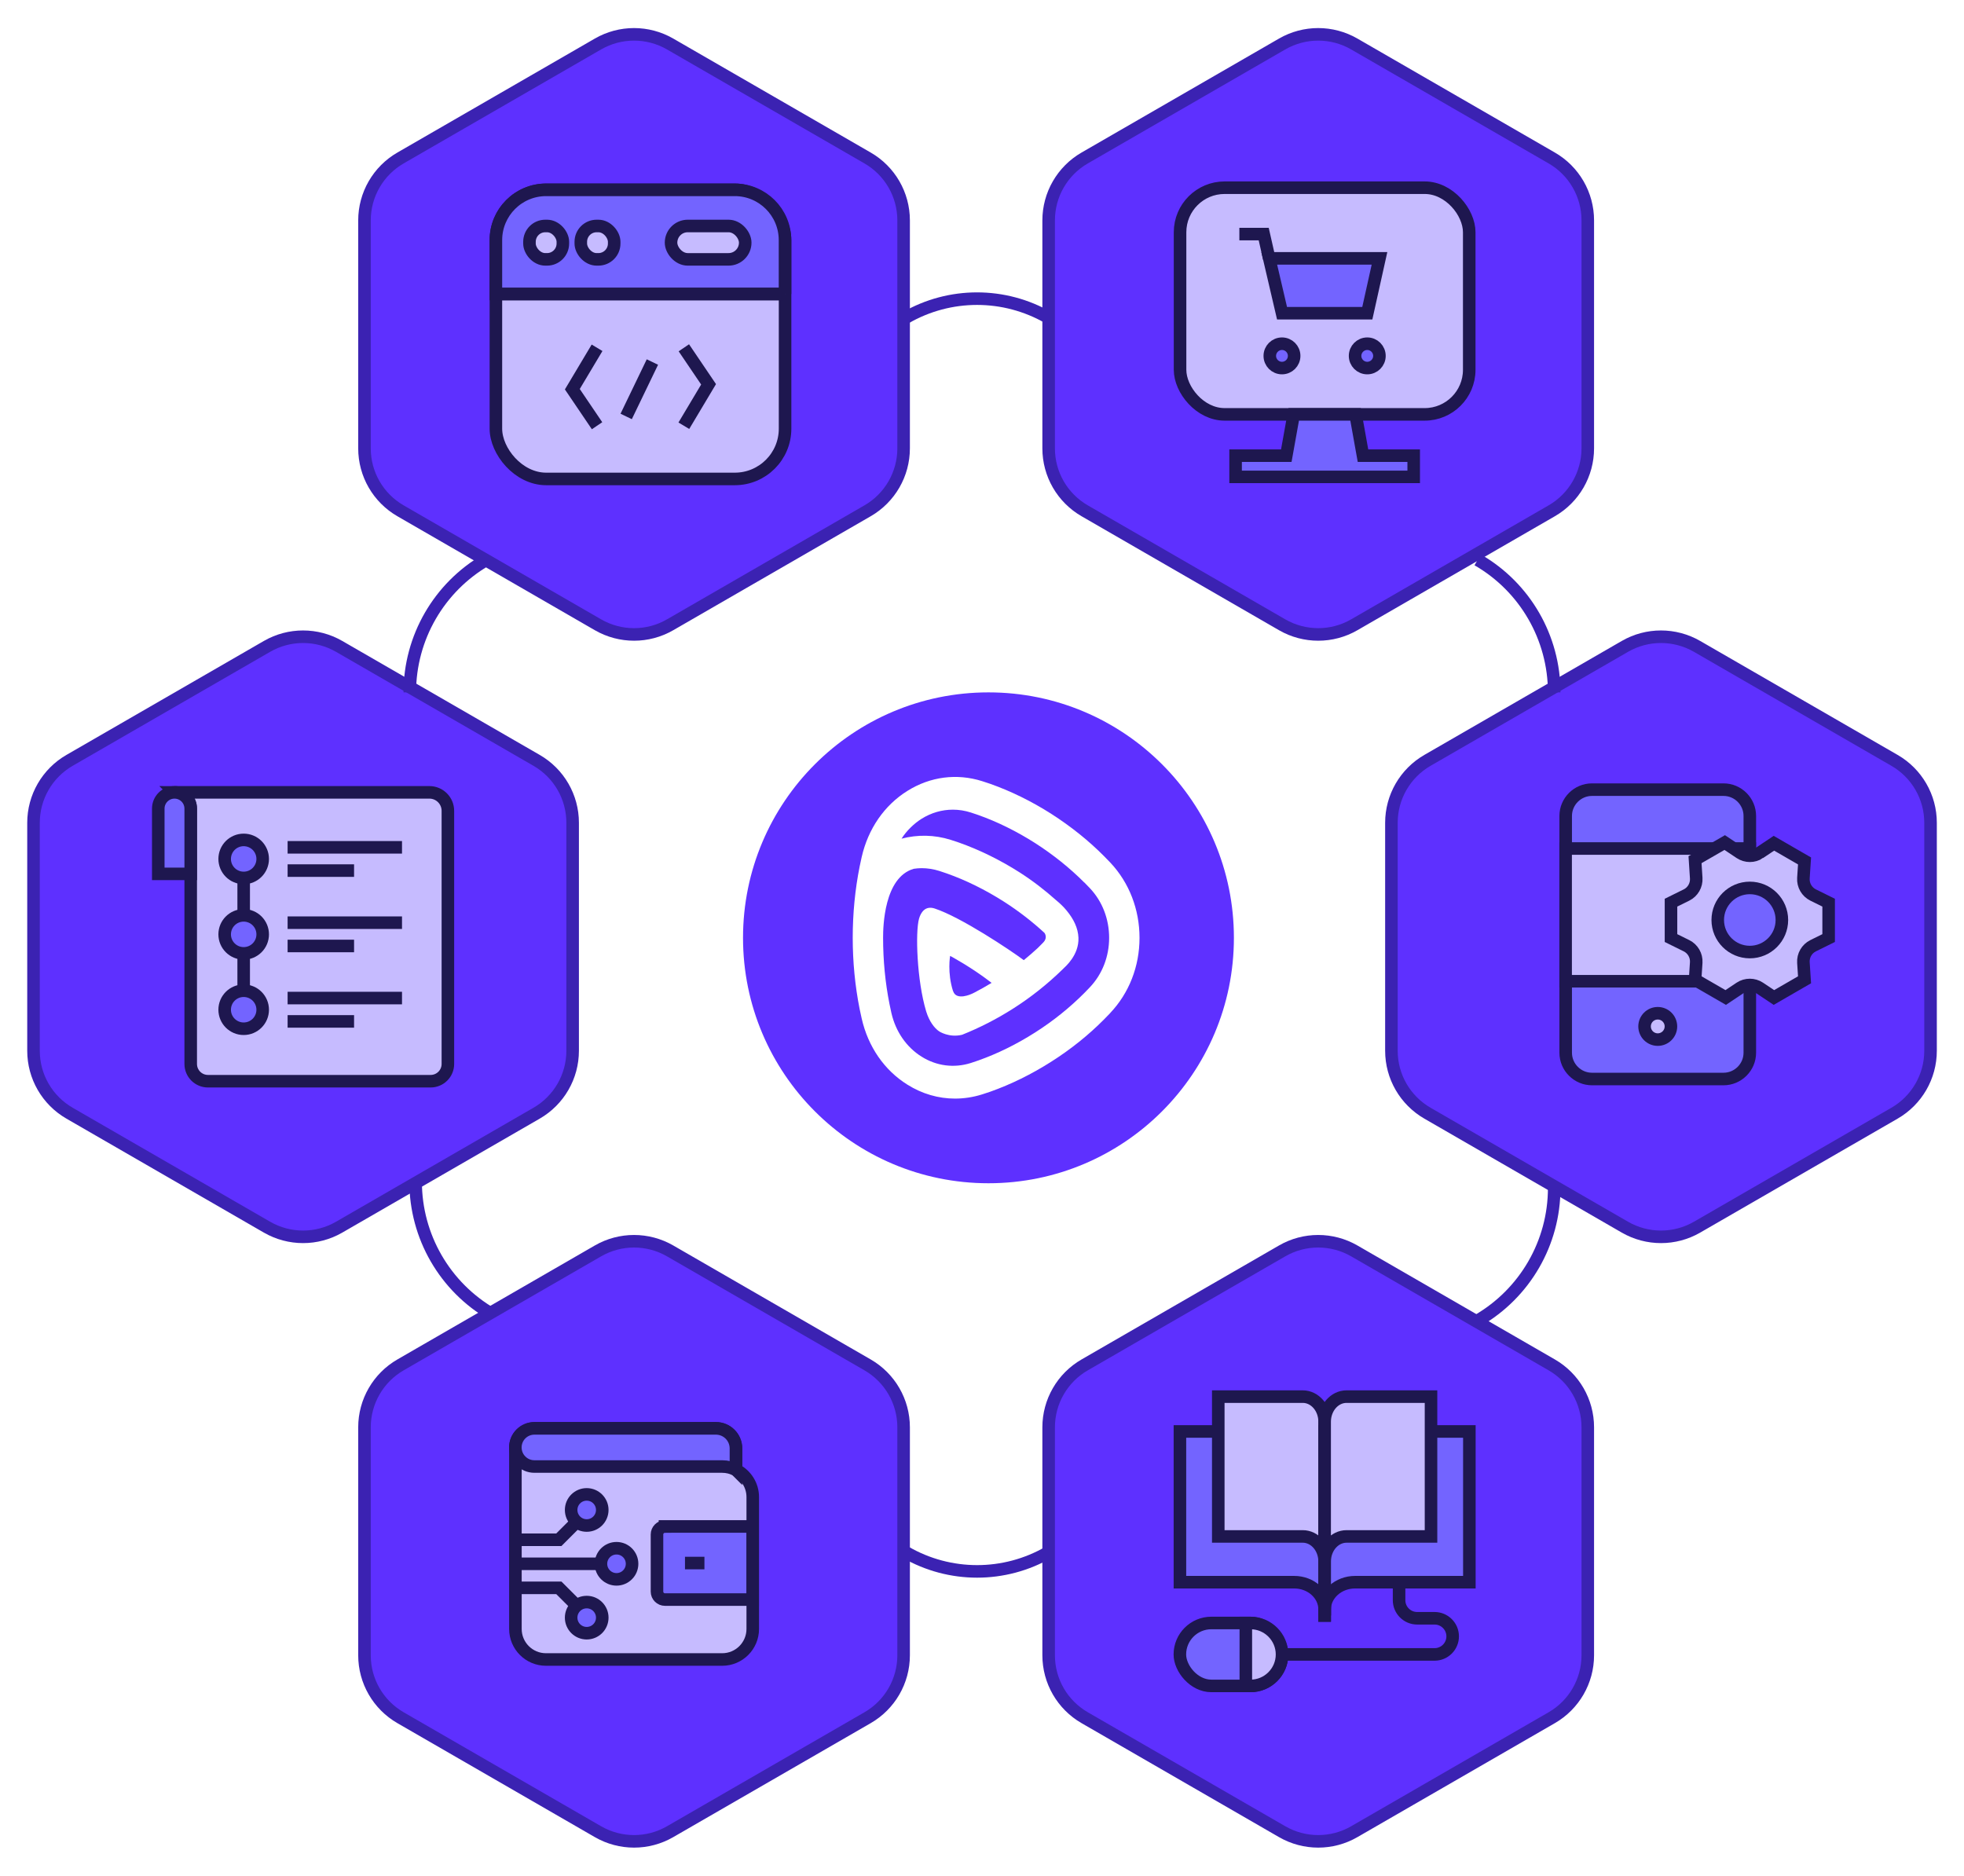
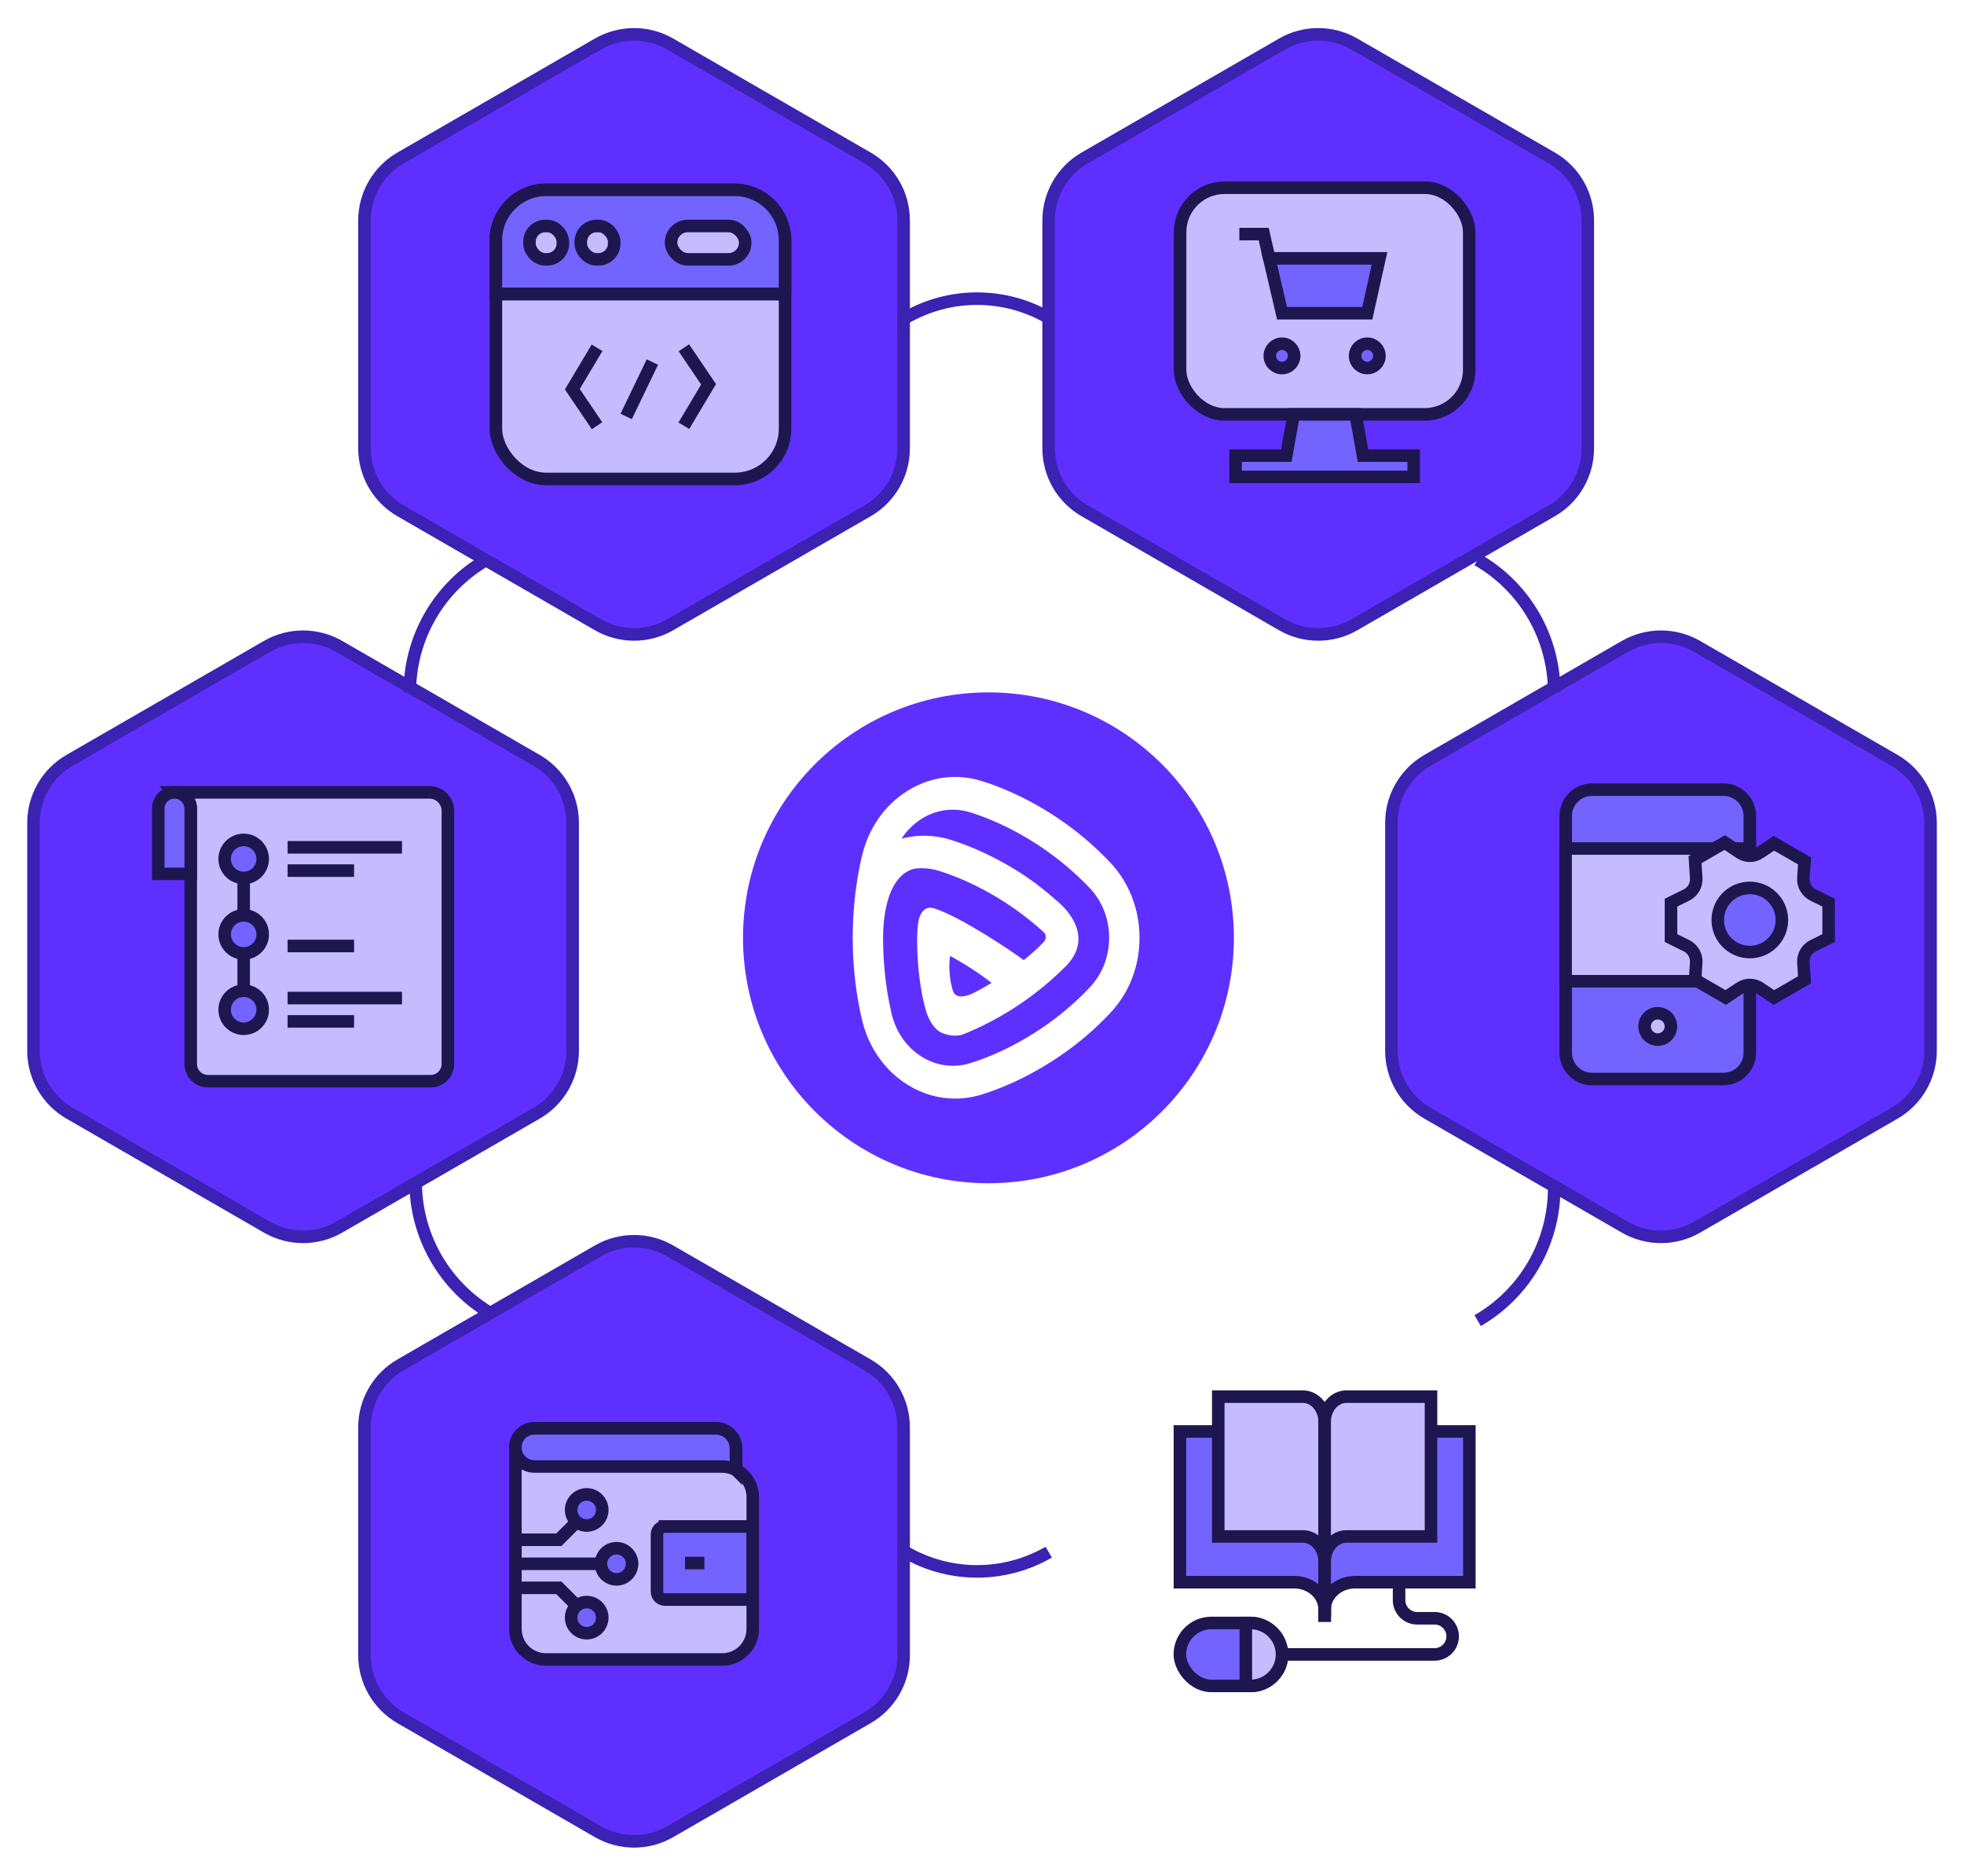
<svg xmlns="http://www.w3.org/2000/svg" id="Capa_1" data-name="Capa 1" viewBox="0 0 312.96 298.88">
  <defs>
    <style>
      .cls-1 {
        fill: #7364ff;
      }

      .cls-1, .cls-2, .cls-3, .cls-4, .cls-5 {
        stroke-miterlimit: 10;
        stroke-width: 2px;
      }

      .cls-1, .cls-2, .cls-5 {
        stroke: #1e174f;
      }

      .cls-2 {
        fill: #c6bbff;
      }

      .cls-3, .cls-6 {
        fill: #5e30ff;
      }

      .cls-3, .cls-4 {
        stroke: #3b22b2;
      }

      .cls-4, .cls-5 {
        fill: none;
      }
    </style>
  </defs>
  <g>
    <path class="cls-3" d="M5.34,131.11v36.33c0,4.11,2.19,7.9,5.75,9.95l31.46,18.16c3.56,2.05,7.94,2.05,11.49,0l31.46-18.16c3.56-2.05,5.75-5.85,5.75-9.95v-36.33c0-4.11-2.19-7.9-5.75-9.95l-31.46-18.16c-3.56-2.05-7.94-2.05-11.49,0l-31.46,18.16c-3.56,2.05-5.75,5.85-5.75,9.95Z" />
    <g>
      <path class="cls-2" d="M27.8,126.26h40.62c1.63,0,2.95,1.32,2.95,2.95v40.33c0,1.52-1.23,2.75-2.75,2.75h-35.48c-1.52,0-2.75-1.23-2.75-2.75v-40.69c0-1.43-1.16-2.59-2.59-2.59h0Z" />
      <path class="cls-1" d="M27.8,126.26h0c1.43,0,2.59,1.16,2.59,2.59v10.4h-5.17v-10.4c0-1.43,1.16-2.59,2.59-2.59Z" />
      <g>
        <g>
          <line class="cls-1" x1="45.83" y1="135.02" x2="64.06" y2="135.02" />
          <line class="cls-1" x1="45.83" y1="138.73" x2="56.42" y2="138.73" />
        </g>
        <circle class="cls-1" cx="38.83" cy="136.87" r="3.03" />
      </g>
      <g>
        <g>
-           <line class="cls-1" x1="45.83" y1="147.03" x2="64.06" y2="147.03" />
          <line class="cls-1" x1="45.83" y1="150.74" x2="56.42" y2="150.74" />
        </g>
        <circle class="cls-1" cx="38.83" cy="148.89" r="3.03" />
      </g>
      <g>
        <g>
          <line class="cls-1" x1="45.83" y1="159.04" x2="64.06" y2="159.04" />
          <line class="cls-1" x1="45.83" y1="162.76" x2="56.42" y2="162.76" />
        </g>
        <circle class="cls-1" cx="38.83" cy="160.9" r="3.03" />
      </g>
      <line class="cls-1" x1="38.83" y1="139.91" x2="38.83" y2="145.86" />
      <line class="cls-1" x1="38.83" y1="151.92" x2="38.83" y2="157.87" />
    </g>
  </g>
  <path class="cls-3" d="M58.08,227.44v36.33c0,4.11,2.19,7.9,5.75,9.95l31.46,18.16c3.56,2.05,7.94,2.05,11.49,0l31.46-18.16c3.56-2.05,5.75-5.85,5.75-9.95v-36.33c0-4.11-2.19-7.9-5.75-9.95l-31.46-18.16c-3.56-2.05-7.94-2.05-11.49,0l-31.46,18.16c-3.56,2.05-5.75,5.85-5.75,9.95Z" />
-   <path class="cls-3" d="M167.1,227.44v36.33c0,4.11,2.19,7.9,5.75,9.95l31.46,18.16c3.56,2.05,7.94,2.05,11.49,0l31.46-18.16c3.56-2.05,5.75-5.85,5.75-9.95v-36.33c0-4.11-2.19-7.9-5.75-9.95l-31.46-18.16c-3.56-2.05-7.94-2.05-11.49,0l-31.46,18.16c-3.56,2.05-5.75,5.85-5.75,9.95Z" />
  <path class="cls-3" d="M58.08,35.12v36.33c0,4.11,2.19,7.9,5.75,9.95l31.46,18.16c3.56,2.05,7.94,2.05,11.49,0l31.46-18.16c3.56-2.05,5.75-5.85,5.75-9.95v-36.33c0-4.11-2.19-7.9-5.75-9.95l-31.46-18.16c-3.56-2.05-7.94-2.05-11.49,0l-31.46,18.16c-3.56,2.05-5.75,5.85-5.75,9.95Z" />
  <path class="cls-3" d="M167.1,35.12v36.33c0,4.11,2.19,7.9,5.75,9.95l31.46,18.16c3.56,2.05,7.94,2.05,11.49,0l31.46-18.16c3.56-2.05,5.75-5.85,5.75-9.95v-36.33c0-4.11-2.19-7.9-5.75-9.95l-31.46-18.16c-3.56-2.05-7.94-2.05-11.49,0l-31.46,18.16c-3.56,2.05-5.75,5.85-5.75,9.95Z" />
  <path class="cls-3" d="M221.72,131.11v36.33c0,4.11,2.19,7.9,5.75,9.95l31.46,18.16c3.56,2.05,7.94,2.05,11.49,0l31.46-18.16c3.56-2.05,5.75-5.85,5.75-9.95v-36.33c0-4.11-2.19-7.9-5.75-9.95l-31.46-18.16c-3.56-2.05-7.94-2.05-11.49,0l-31.46,18.16c-3.56,2.05-5.75,5.85-5.75,9.95Z" />
  <g>
    <rect class="cls-2" x="79.02" y="30.24" width="46.08" height="46.08" rx="8.01" ry="8.01" />
    <path class="cls-1" d="M125.09,46.85v-8.59c0-4.43-3.59-8.01-8.01-8.01h-30.05c-4.43,0-8.01,3.59-8.01,8.01v8.59h46.08Z" />
    <line class="cls-5" x1="79.23" y1="46.85" x2="124.88" y2="46.85" />
    <rect class="cls-2" x="106.93" y="36.01" width="11.82" height="5.32" rx="2.66" ry="2.66" />
    <rect class="cls-2" x="84.37" y="36.01" width="5.32" height="5.32" rx="2.52" ry="2.52" />
    <rect class="cls-2" x="92.55" y="36.01" width="5.32" height="5.32" rx="2.52" ry="2.52" />
    <g>
      <polyline class="cls-5" points="95.14 55.42 91.2 62.02 95.14 67.84" />
      <polyline class="cls-5" points="108.97 67.84 112.91 61.24 108.97 55.42" />
      <line class="cls-5" x1="103.96" y1="57.69" x2="99.78" y2="66.36" />
    </g>
  </g>
  <g>
    <g>
      <rect class="cls-2" x="188.04" y="29.91" width="46.08" height="36.12" rx="7.1" ry="7.1" />
      <polygon class="cls-1" points="216.01 66.03 217.19 72.61 225.27 72.61 225.27 75.99 211.08 75.99 196.89 75.99 196.89 72.61 204.97 72.61 206.15 66.03 216.01 66.03" />
    </g>
    <g id="Grupo_1350" data-name="Grupo 1350">
      <g id="shopping-48px-outline_mobile-cart" data-name="shopping-48px-outline mobile-cart">
        <circle id="Elipse_9" data-name="Elipse 9" class="cls-1" cx="204.28" cy="56.71" r="1.94" />
        <circle id="Elipse_10" data-name="Elipse 10" class="cls-1" cx="217.87" cy="56.71" r="1.94" />
        <path id="Trazado_36" data-name="Trazado 36" class="cls-1" d="M202.25,41.17h17.57l-1.94,8.74h-13.59l-2.04-8.74Z" />
        <path id="Trazado_36-2" data-name="Trazado 36" class="cls-5" d="M197.49,37.3h3.88l.88,3.88" />
      </g>
    </g>
  </g>
  <g>
    <path class="cls-1" d="M211.08,257.43v-.94c0-2.42-2.18-4.37-4.86-4.37h-18.2v-24.02h23.07v29.33Z" />
    <path class="cls-2" d="M211.08,257.43v-30.87c0-2.21-1.56-4.01-3.49-4.01h-13.46v22.28h13.46c1.93,0,3.49,1.8,3.49,4.01v.86" />
    <path class="cls-1" d="M211.08,257.43v-.94c0-2.42,2.18-4.37,4.86-4.37h18.2s0-24.02,0-24.02h-23.07s0,29.33,0,29.33Z" />
    <path class="cls-2" d="M211.08,257.43v-7.73s0-23.14,0-23.14c0-2.21,1.56-4.01,3.49-4.01h13.46v22.28h-13.46c-1.93,0-3.49,1.8-3.49,4.01v.86" />
    <path class="cls-5" d="M222.94,252.12v2.87c0,1.59,1.29,2.88,2.88,2.88h2.78c1.59,0,2.88,1.29,2.88,2.88h0c0,1.59-1.29,2.88-2.88,2.88h-30.46" />
    <rect class="cls-1" x="188.01" y="258.62" width="16.28" height="10.03" rx="5.02" ry="5.02" />
    <path class="cls-2" d="M204.29,263.64c0-2.77-2.25-5.02-5.02-5.02h-.75v10.03h.75c2.77,0,5.02-2.25,5.02-5.02Z" />
  </g>
  <g>
    <g>
      <path class="cls-1" d="M278.83,167.75c0,2.31-1.89,4.19-4.19,4.19h-20.96c-2.31,0-4.19-1.89-4.19-4.19v-37.73c0-2.31,1.89-4.19,4.19-4.19h20.96c2.31,0,4.19,1.89,4.19,4.19v37.73Z" />
      <rect class="cls-2" x="249.48" y="135.21" width="29.34" height="21.15" />
    </g>
    <g>
      <path class="cls-2" d="M280.38,135.9l2.29-1.53c2.25,1.3,2.63,1.52,4.88,2.82l-.18,2.75c-.07,1.12.54,2.18,1.55,2.68l2.47,1.22v5.64s-2.47,1.22-2.47,1.22c-1.01.5-1.62,1.56-1.55,2.68l.18,2.75-4.88,2.82-2.29-1.53c-.94-.62-2.16-.62-3.1,0l-2.29,1.53c-2.25-1.3-2.63-1.52-4.88-2.82l.18-2.75c.07-1.12-.54-2.18-1.55-2.68l-2.47-1.22v-5.64s2.47-1.22,2.47-1.22c1.01-.5,1.62-1.56,1.55-2.68l-.19-2.95c2.18-1.26,2.54-1.47,4.73-2.73l2.46,1.64c.94.62,2.16.62,3.1,0Z" />
      <circle class="cls-1" cx="278.83" cy="146.6" r="5.11" />
    </g>
    <circle class="cls-2" cx="264.16" cy="163.56" r="2.1" />
  </g>
  <path class="cls-4" d="M144.29,247.34c7.06,4.08,15.76,4.08,22.82,0" />
  <g>
    <path class="cls-6" d="M151.88,157.94c.51,1.6,2.96.43,2.96.43.14-.07.29-.14.44-.21.92-.48,1.83-.99,2.73-1.54-3.22-2.51-6.61-4.3-6.61-4.3,0,0-.48,2.68.47,5.63Z" />
    <path class="cls-6" d="M172.77,140.62c-2.29-2.3-4.92-4.41-7.83-6.28-2.94-1.87-5.99-3.38-9.06-4.47-.4-.14-.79-.27-1.19-.4-.94-.3-1.9-.45-2.85-.45-1.74,0-3.45.49-5,1.46-1.18.74-2.4,1.92-3.18,3.16,2.55-.67,5.23-.63,7.84.19.43.14.86.28,1.3.43h0c3.3,1.17,6.58,2.78,9.73,4.79,2.1,1.35,3.98,2.81,5.74,4.38.62.51,1.18,1.04,1.65,1.61,1.16,1.39,1.87,2.84,1.93,4.4.1,2.76-2.11,4.61-2.4,4.9-.04.04-.08.09-.13.13-2.38,2.32-5.03,4.44-7.9,6.26-2.64,1.68-5.36,3.06-8.11,4.16-2.08.51-3.65-.54-3.65-.54-.78-.52-1.59-1.62-2.06-3.14,0-.02-.01-.04-.02-.06-1.48-4.91-1.74-12.65-1.13-14.77.26-.91.94-2.12,2.49-1.61,4.19,1.38,11.99,6.59,14.2,8.23.76-.62,1.49-1.26,2.21-1.92.66-.67.97-.94,1.13-1.2.19-.32.25-.79-.04-1.22-1.96-1.81-4.13-3.49-6.49-5-2.94-1.87-5.99-3.38-9.06-4.47-.4-.14-.79-.27-1.19-.4-.94-.3-1.9-.45-2.85-.45-.42,0-.83.04-1.24.1-4.75,1.36-4.89,9.27-4.89,10.97,0,3.61.34,7.16,1.02,10.58.09.48.19.95.3,1.41.68,2.98,2.39,5.45,4.8,6.97,2.39,1.5,5.18,1.86,7.85,1.02.4-.13.79-.26,1.19-.4,3.07-1.09,6.12-2.59,9.07-4.47,2.86-1.82,5.49-3.93,7.82-6.27.31-.31.61-.62.9-.93,1.98-2.09,3.07-4.89,3.07-7.88,0-2.99-1.08-5.8-3.06-7.9-.3-.32-.6-.63-.91-.94Z" />
    <path class="cls-6" d="M157.51,110.33c-21.6,0-39.11,17.51-39.11,39.11s17.51,39.11,39.11,39.11,39.11-17.51,39.11-39.11-17.51-39.11-39.11-39.11ZM176.91,161.43c-.32.34-.64.67-.97,1-2.5,2.52-5.33,4.79-8.41,6.74-3.15,2.01-6.43,3.62-9.73,4.79-.44.15-.87.3-1.3.43-1.43.45-2.88.67-4.32.67-2.64,0-5.25-.75-7.6-2.23-3.66-2.29-6.25-6.03-7.27-10.53-.11-.5-.22-1.01-.33-1.52-.73-3.67-1.1-7.49-1.1-11.35s.37-7.67,1.1-11.34c.1-.51.21-1.03.33-1.53,1.03-4.5,3.61-8.24,7.28-10.53,3.64-2.28,7.87-2.83,11.92-1.55.43.14.86.28,1.3.43h0c3.3,1.17,6.58,2.78,9.73,4.79,3.12,2,5.95,4.27,8.41,6.75.33.34.67.68.99,1.02,2.99,3.18,4.64,7.44,4.64,11.98,0,4.54-1.66,8.79-4.66,11.96Z" />
  </g>
  <path class="cls-4" d="M247.66,110.33c0-8.71-4.65-16.77-12.2-21.12" />
  <path class="cls-4" d="M235.46,210.44c7.55-4.36,12.2-12.41,12.2-21.12" />
  <path class="cls-4" d="M66.23,188.31c0,8.71,4.65,16.77,12.2,21.12" />
  <path class="cls-4" d="M77.5,89.21c-7.55,4.36-12.2,12.41-12.2,21.12" />
  <path class="cls-4" d="M167.1,50.65c-7.06-4.08-15.76-4.08-22.82,0" />
  <g>
    <path class="cls-2" d="M82.13,230.95v28.62c0,2.69,2.18,4.87,4.87,4.87h28.08c2.69,0,4.87-2.18,4.87-4.87v-21.01c0-1.9-1.09-3.54-2.67-4.35v-.55s0-2.86,0-2.86c0-1.77-1.43-3.2-3.2-3.2h-28.91c-1.68,0-3.04,1.36-3.04,3.04h0v.29Z" />
    <path class="cls-1" d="M117.26,234.21c-.66-.33-1.4-.52-2.19-.52h-29.91c-1.68,0-3.04-1.36-3.04-3.04h0c0-1.68,1.36-3.04,3.04-3.04h28.91c1.77,0,3.2,1.43,3.2,3.2v3.41s0,0,0,0Z" />
    <g>
      <path class="cls-1" d="M105.96,243.24h13.97v11.65h-13.97c-.7,0-1.27-.57-1.27-1.27v-9.1c0-.7.57-1.27,1.27-1.27Z" />
      <line class="cls-2" x1="109.15" y1="249.07" x2="112.25" y2="249.07" />
    </g>
    <g>
      <polyline class="cls-5" points="82.13 245.36 89.05 245.36 92.02 242.39" />
      <circle class="cls-1" cx="93.49" cy="240.61" r="2.48" />
    </g>
    <g>
      <polyline class="cls-5" points="82.13 253.02 89.05 253.02 92.02 255.99" />
      <circle class="cls-1" cx="93.49" cy="257.77" r="2.48" />
    </g>
    <g>
      <line class="cls-5" x1="82.13" y1="249.19" x2="95.97" y2="249.19" />
      <circle class="cls-1" cx="98.24" cy="249.19" r="2.48" />
    </g>
  </g>
</svg>